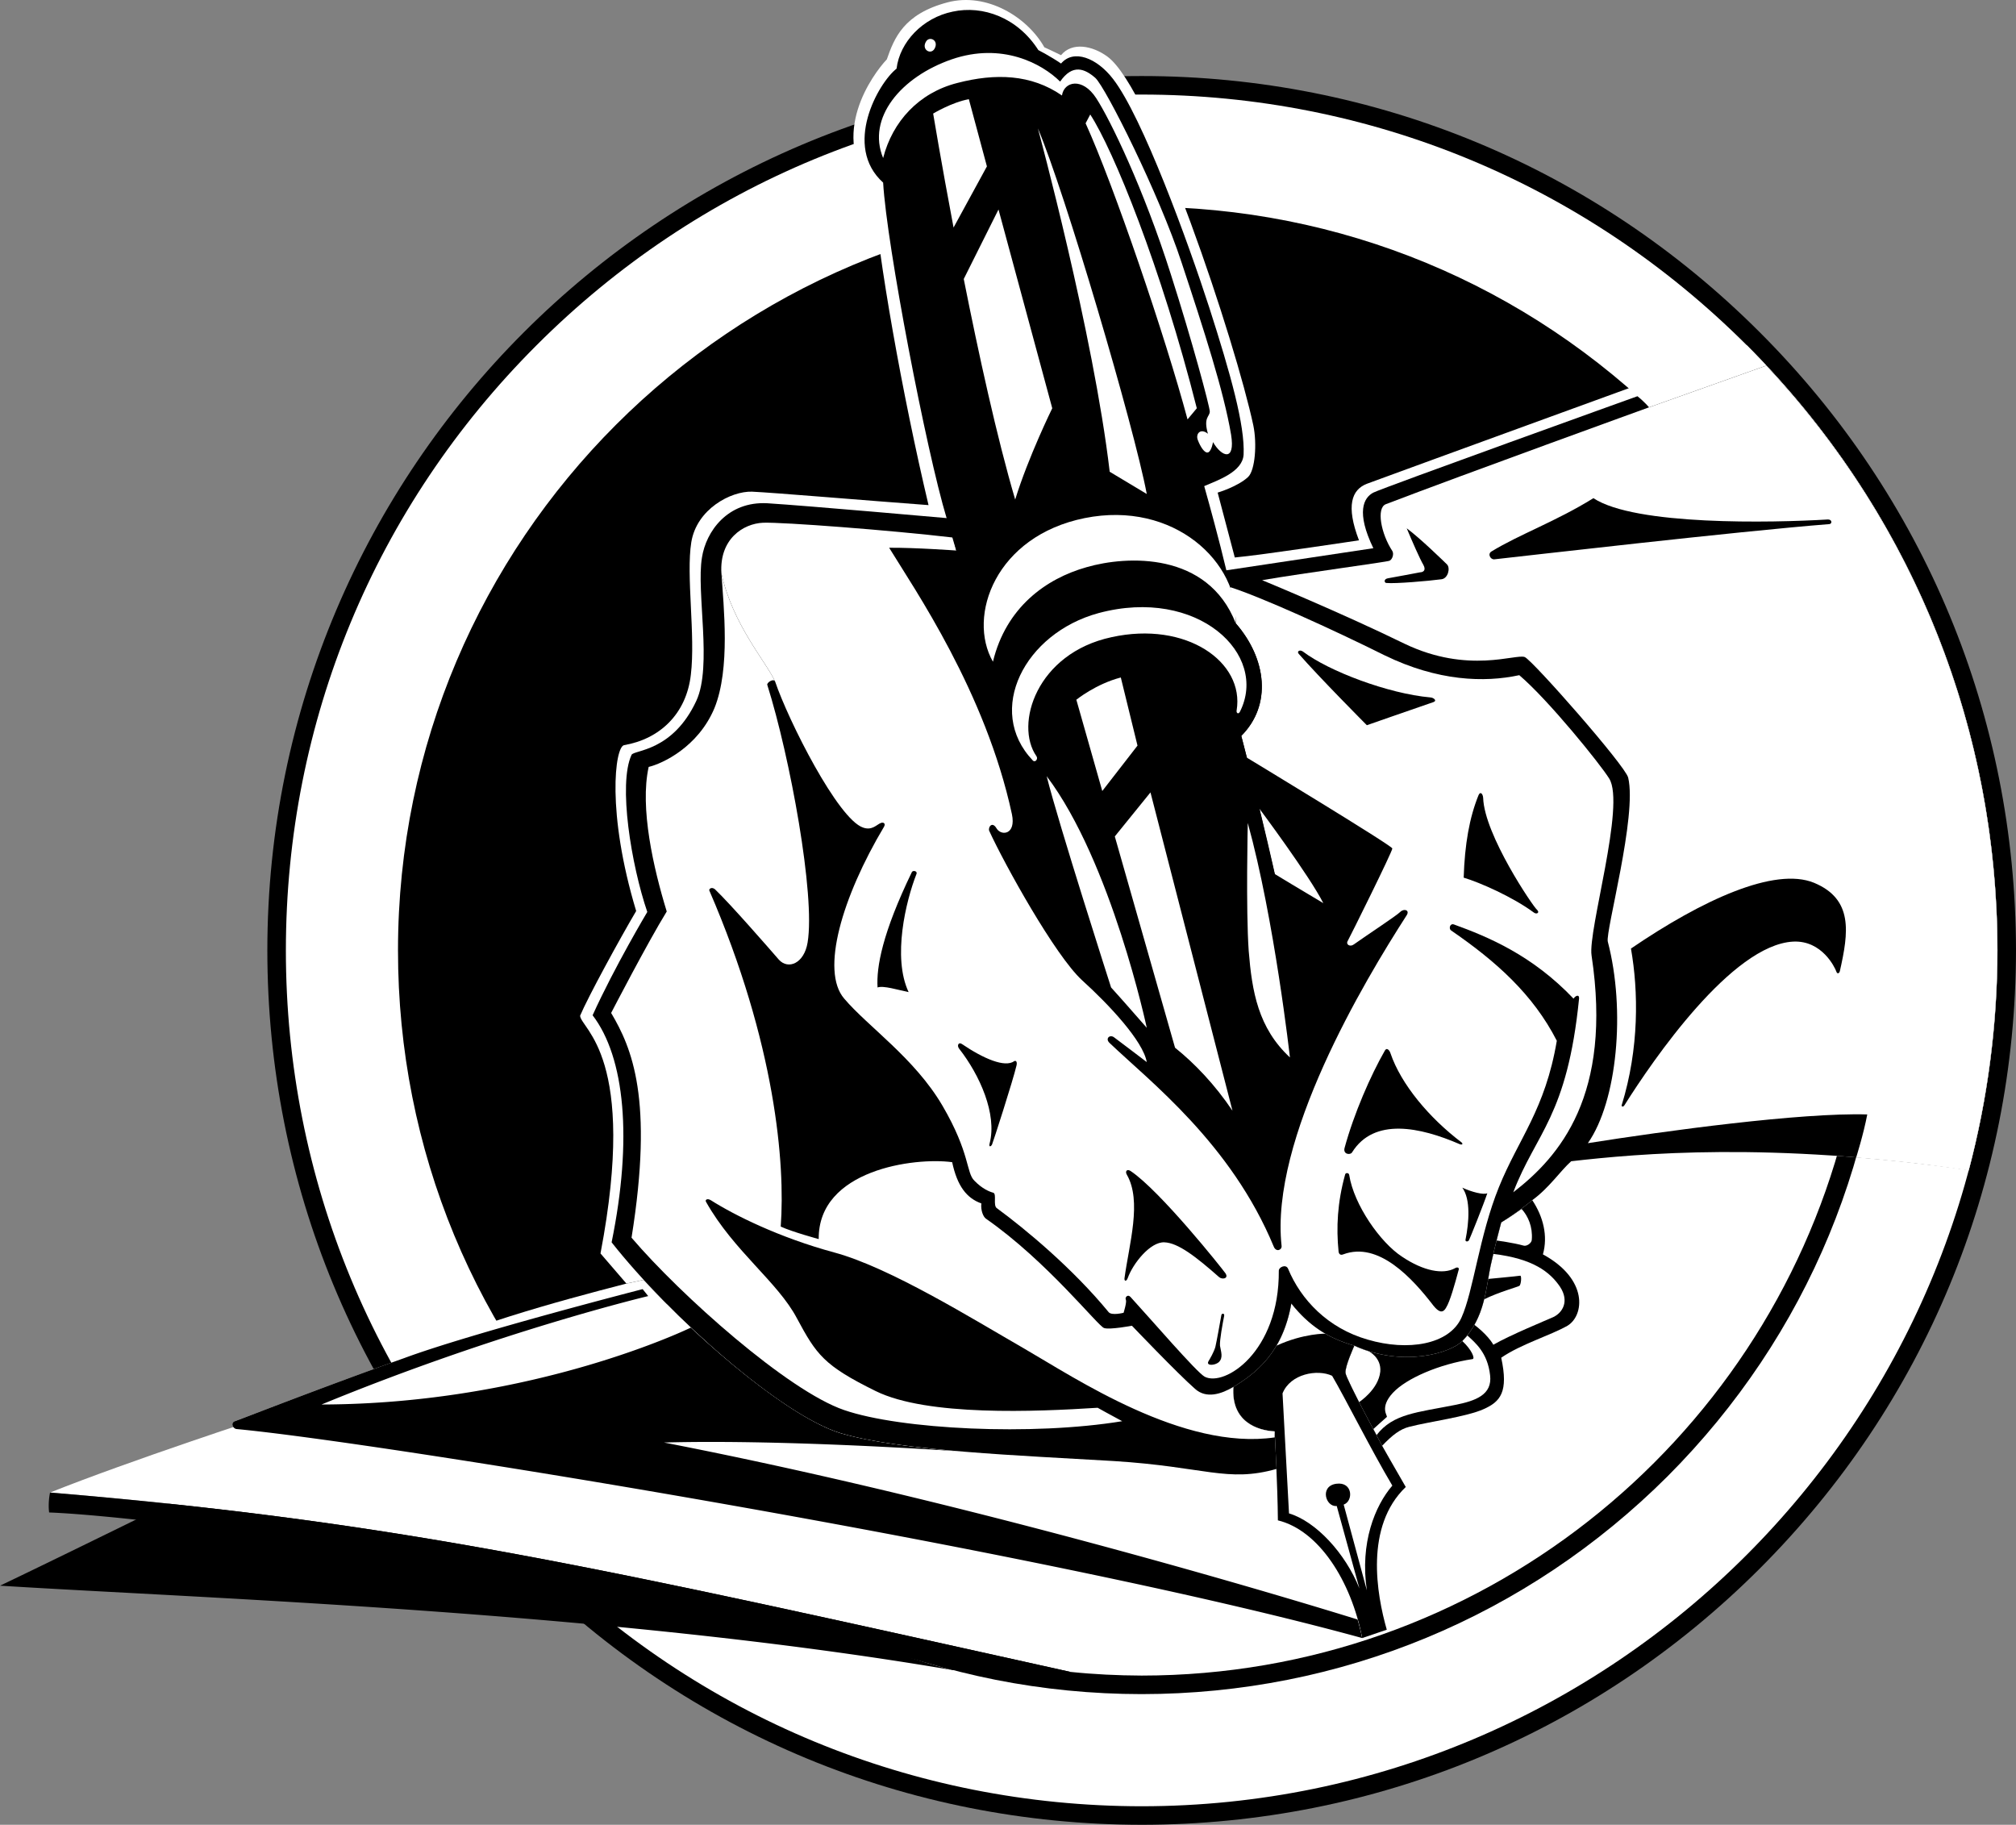
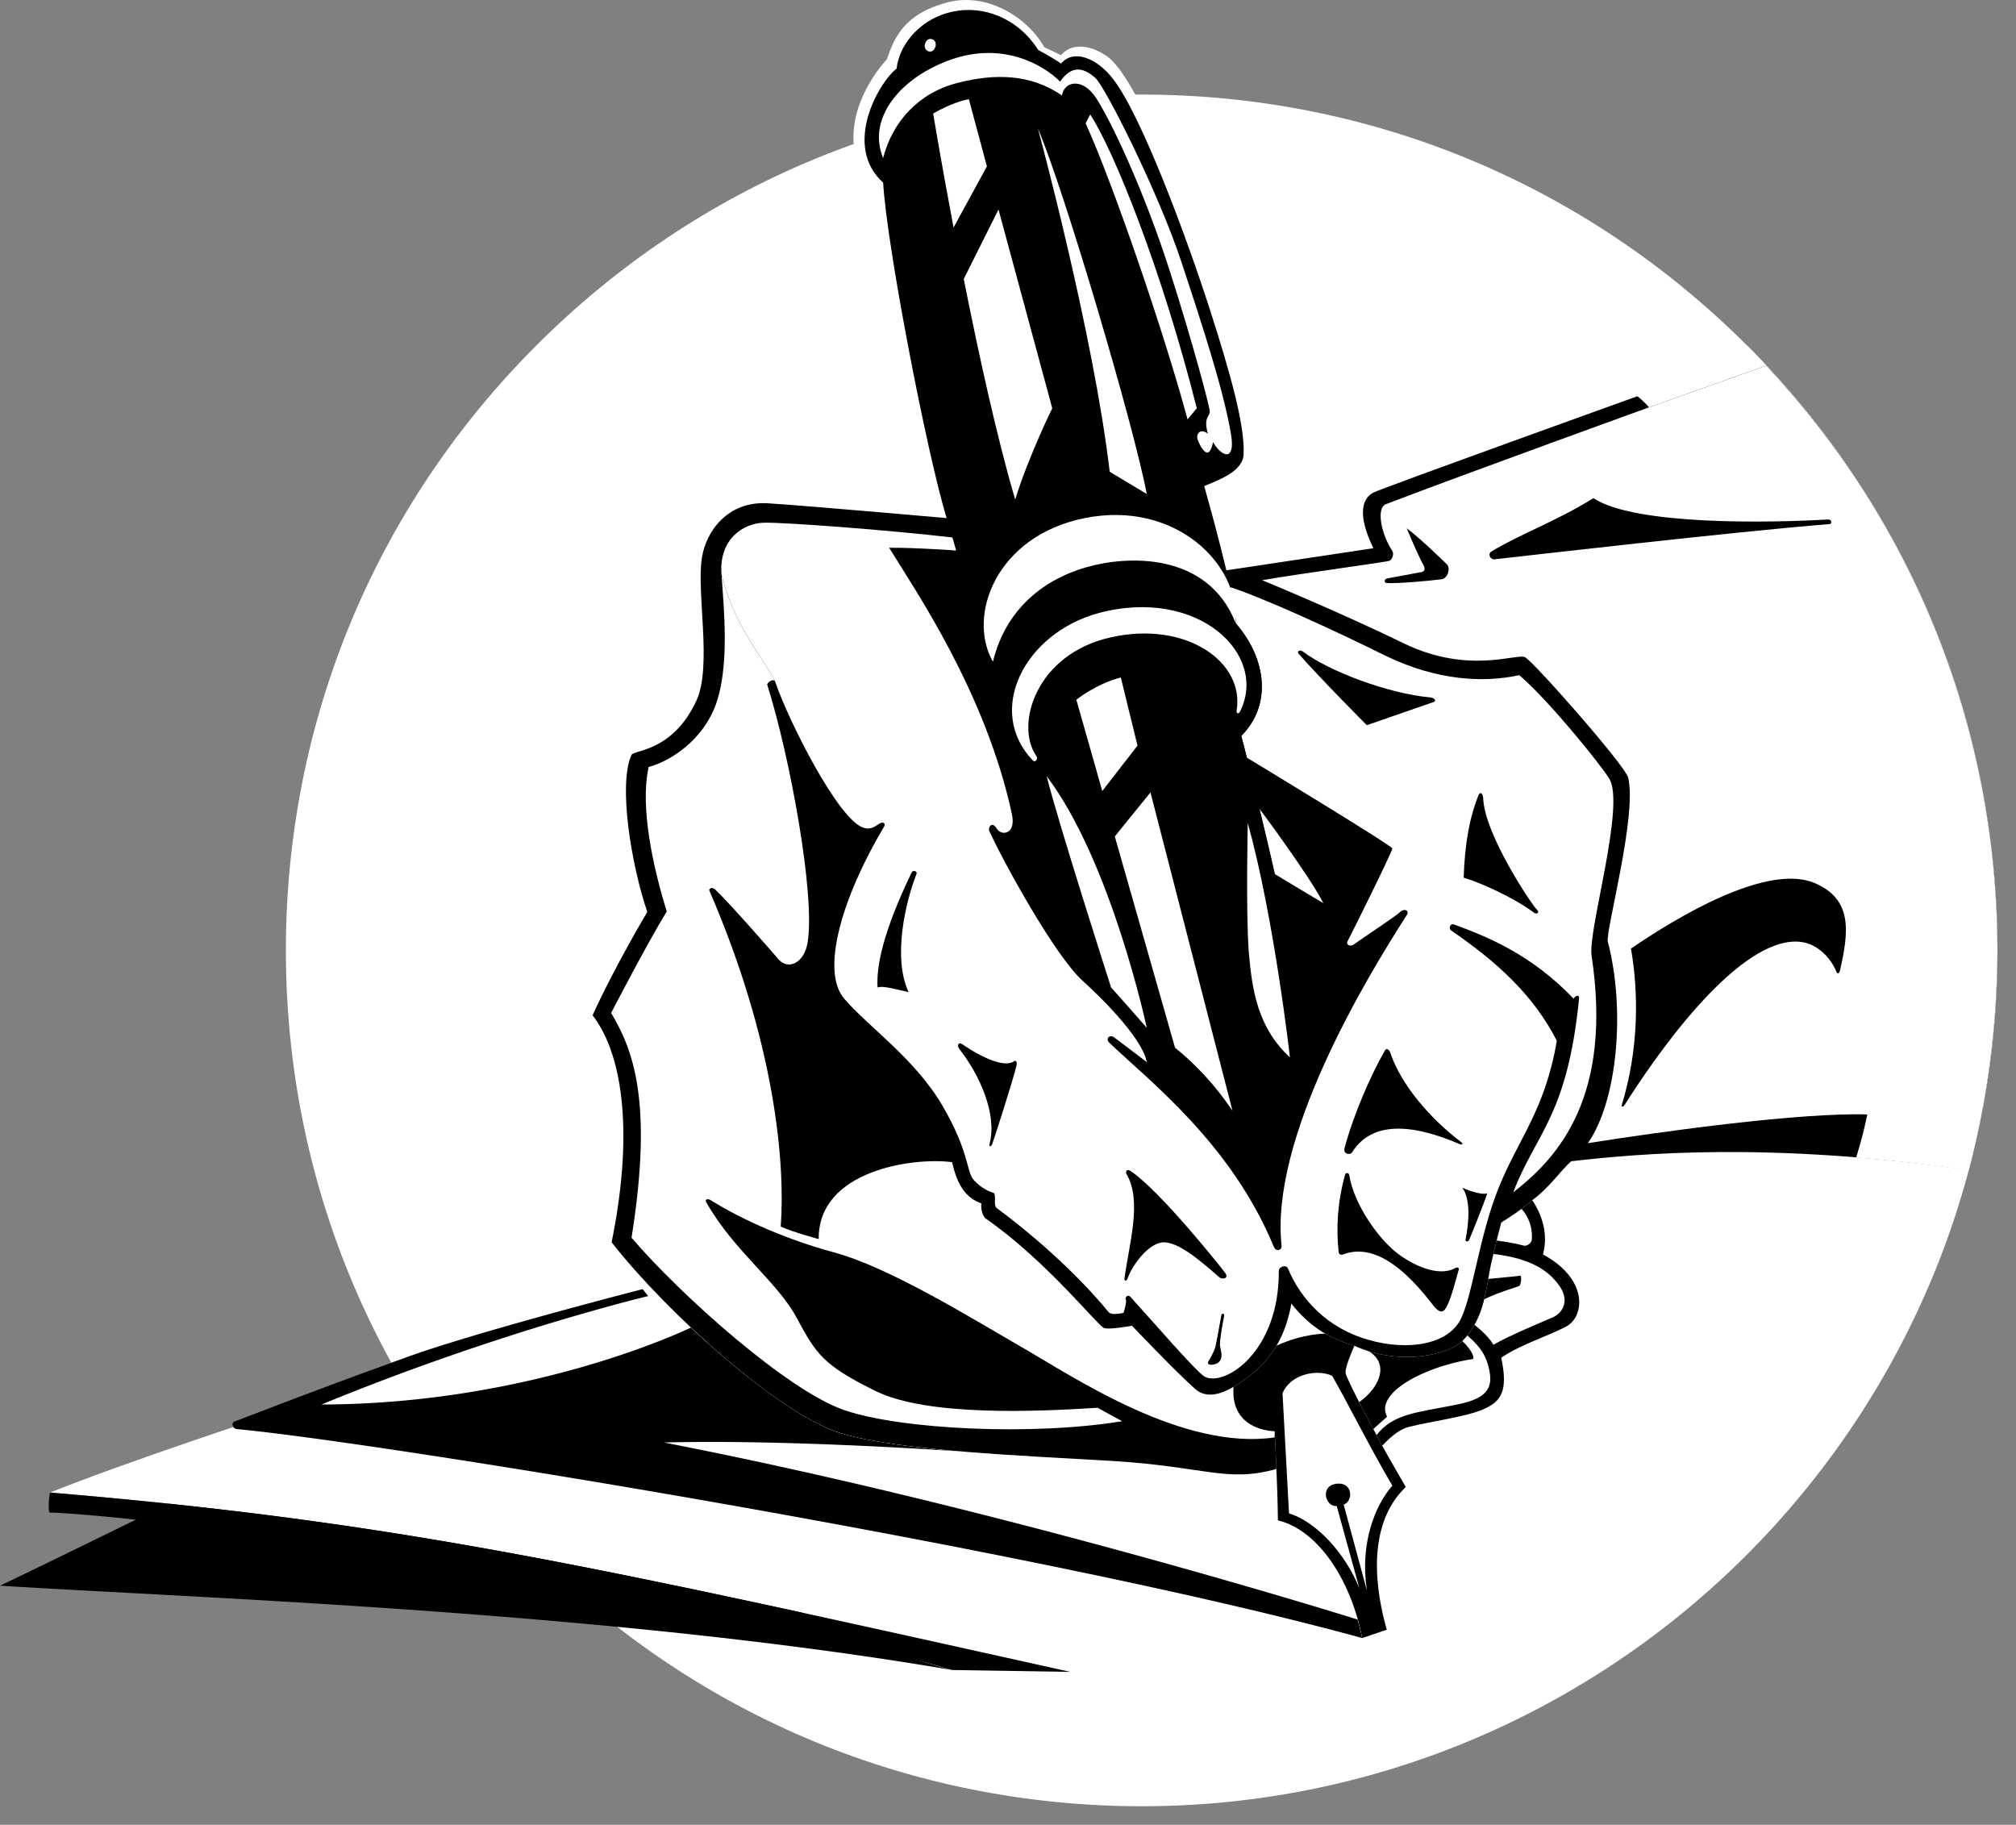
<svg xmlns="http://www.w3.org/2000/svg" width="435.102" height="393.81">
  <rect width="100%" height="100%" fill="#808080" stroke="none" />
-   <path d="M246.398 393.81c50.375-.039 97.754-19.664 133.403-55.3 35.625-35.637 55.25-83.016 55.3-133.403-.05-50.406-19.675-97.789-55.3-133.398-35.649-35.664-83.028-55.29-133.403-55.3C142.34 16.418 57.7 101.06 57.7 205.106c0 50.387 19.625 97.766 55.301 133.403 35.598 35.636 82.98 55.261 133.398 55.3" />
  <path fill="#fff" d="M61.7 205.107c0-49.34 19.21-95.715 54.1-130.597 34.872-34.88 81.247-54.09 130.598-54.102 49.305.012 95.68 19.223 130.602 54.102 34.844 34.882 54.05 81.257 54.102 130.597-.051 101.82-82.895 184.664-184.704 184.703-49.351-.039-95.726-19.25-130.597-54.101-34.89-34.91-54.102-81.285-54.102-130.602" />
  <path d="M205.5 360.408c-27.227-7.16-52.184-21.402-72.602-41.8a164.837 164.837 0 0 1-23.699-30S19.977 332.731 0 342.207c43.621 2.731 131.875 5.626 205.5 18.2" />
-   <path d="M246.398 365.607c42.844-.02 83.149-16.715 113.5-47 30.278-30.34 46.97-70.64 47-113.5-.03-42.879-16.722-83.183-47-113.5-30.351-30.308-70.656-47.004-113.5-47-88.52-.004-160.515 71.993-160.5 160.5-.015 42.86 16.68 83.16 47 113.5 30.305 30.285 70.61 46.98 113.5 47" />
  <path fill="#fff" d="m235.898 255.81 161.903-11.203c-17.516 67.207-78.766 116.98-151.403 117-5.175-.02-10.293-.265-15.398-.797-101.21-22.457-143.793-32.308-220.2-38.703 17.407-6.941 46.098-16.297 46.098-16.297l179-50" />
  <path fill="#fff" d="M294 353.51c-2.375-12.301-9.352-23.25-18.2-25.403-.034-3.289-.179-7.472-.3-11.097-10.625 2.992-15.414-.47-35.102-1.7-19.734-1.183-46.023-2.144-58.898-6-10.71-3.187-29.473-18.832-42.602-33.101l-3.699.8c-14.824 3.825-36.195 9.633-48 16.098-17.91 6.368-35.523 13.293-36.5 13.602-1.023.36-.414 1.652.403 1.7 29.773 2.757 173.105 25.925 242.898 45.1" />
  <path d="m138.7 278.209 1.198 1.5s-32.191 7.625-70.5 23.398c45.977-.105 79.704-16.597 79.704-16.597 11.5 10.73 24.253 20.308 32.398 22.8 6.152 1.778 15.32 3.024 25.398 3.899 0 0-36.625-2.625-63.597-1.899C216.875 325.584 293 349.51 293 349.51a49.048 49.048 0 0 1 1 4c-69.793-19.176-213.125-42.344-242.898-45.102-.817-.047-1.426-1.34-.403-1.7.977-.308 18.59-7.233 36.5-13.6 14.676-5.442 51.5-14.9 51.5-14.9M10.8 322.107s-.476 2.078-.198 4.301c24.773.926 129.851 15.156 194.898 34l25.5.402c-101.21-22.457-143.793-32.308-220.2-38.703" />
  <path fill="#fff" d="M294 353.51c-2.375-12.301-9.352-23.25-18.2-25.403-.034-3.289-.179-7.472-.3-11.097-10.625 2.992-15.414-.47-35.102-1.7-19.734-1.183-46.023-2.144-58.898-6-10.71-3.187-29.473-18.832-42.602-33.101l-3.699.8-5.597-6.5c8.105-42.507-4.215-48.452-4.403-51.3 1.676-4 8.64-16.746 12.102-22.602-6.426-21.273-4.594-35.441-2.602-35.797 7.649-1.312 13.43-6.683 14.403-15.203 1.027-8.48-1.059-21.441.097-28.597 1.176-7.176 8.574-11.043 13.102-10.903 4.472.196 25.031 1.934 38.097 2.903-5.652-23.84-10.898-53.387-12-68.301-9.69-11.543-.023-24.707 3-27.899C193 8.21 195.043 3.002 204.5.51c8.453-2.223 17.207 3.156 20.898 9.699 0 0 2.333 1.055 3.602 1.7 2.356-2.895 6.75-2.075 10 .3 9.668 7.066 27.75 62 31.5 79.601.824 3.997.375 9.653-1.102 11.098-2.19 2.094-6.597 3.402-6.597 3.402l3.699 14c5.633-.496 26.8-3.703 26.8-3.703-2.859-7.472-1.573-10.922 1.7-12.199 3.227-1.223 82-29.898 82-29.898 34.844 34.882 54.05 81.257 54.102 130.597-.051 16.371-2.196 32.262-6.204 47.403-43.023-6.176-71.273-3.551-85.796-1.903-2.403 2.153-4.727 5.727-8.403 8.403 2.352 3.523 3.426 7.699 2.301 11.699 9.875 5.375 8.898 13.226 5.3 15.398-3.652 2.078-10.05 3.977-14.3 6.903 1.602 7.398-.172 9.484-3.8 11.097-3.622 1.637-11.766 2.711-16 3.801-2.02.492-3.7 1.8-5.9 4.102 0 0 2.79 4.933 5.098 8.898-8.898 8.527-6.273 23.176-4.097 30.8L294 353.51" />
  <path d="M330.7 259.01c2.35 3.523 3.425 7.699 2.3 11.699 9.875 5.375 8.898 13.226 5.3 15.398-3.652 2.078-10.05 3.977-14.3 6.903 1.602 7.398-.172 9.484-3.8 11.097-3.622 1.637-11.766 2.711-16 3.801-2.02.492-3.7 1.8-5.9 4.102 0 0-7.757-14.344-7.902-15.7-.191-1.308 1.903-5.902 1.903-5.902 10.574 4.758 20.8 1.567 23.3-1 4.942-5.074 5.118-11.547 6.098-16.2 1.02-4.679 2.301-9.398 2.301-9.398 3.875-2.375 6.7-4.8 6.7-4.8" />
  <path fill="#fff" d="M323 267.709c.59-2.274 1-3.899 1-3.899 1.734-1.035 3.227-2.097 4.398-2.902 1.414 1.55 2.414 3.863 2.204 6.602 0 .761-1.122 1.527-1.801 1.3-2.113-.601-5.801-1.101-5.801-1.101m-.7 2.898-.6 2.602c-.173.867-.333 1.816-.5 2.8 0 0 6.487-.613 6.902-.699.335-.039.21 1.961-.204 2.2-.46.261-4.398 1.324-7.597 2.898-.434 1.848-1.074 3.707-2.102 5.5 0 0 2.84 2.07 4.102 4.3 3.824-2.187 11.074-5.124 13-6 1.824-.874 3.5-3.288 1.398-6.5-2.148-3.163-5.762-6.062-14.398-7.1m-5.601 17.601c1.66 1.547 4.363 3.687 4.902 8.601.496 4.184-3.075 5.508-7.602 6.399-8.125 1.625-13.375 1.875-16.898 6.5l-.704-1.3s2.567-2.325 2.903-2.599c.289-.226-1.676-1.976 1.3-5.203 2.899-3.148 10.083-6.226 17.2-7.297.629-.078-.176-2.039-2.2-3.902.368-.379.735-.793 1.098-1.2M293.3 302.607c-1.538-3.03-2.859-5.73-2.902-6.297-.191-1.308 1.903-5.902 1.903-5.902 1.015.492 2.058.879 3.097 1.2 0 0 2.762 1.359 2.5 4.402-.398 3.886-4.597 6.597-4.597 6.597" />
  <path d="M292.3 290.408s-2.093 4.594-1.902 5.902c.145 1.356 7.903 15.7 7.903 15.7s2.789 4.933 5.097 8.898c-8.898 8.527-6.273 23.176-4.097 30.8L294 353.51c-2.375-12.301-9.352-23.25-18.2-25.403-.05-7.398-.698-19.199-.698-19.199-3.727-.2-9.426-2.074-8.903-9.598 4.676-2.851 10.602-7.226 12.5-18 3.801 4.774 7.852 7.473 13.602 9.098" />
  <path fill="#fff" d="M276.8 300.709c1.7-4.25 7.552-5.274 10.7-3.8 2.781 4.722 8.477 16.1 13 23.698-3.75 4.352-7.023 12.383-5.5 22.602l-5-18.5c2.125-.75 2.004-4.992-1.602-4.5-3.644.508-2.296 5.074.102 4.8l4.898 17.801c-3.023-7.601-9.398-14.476-15.199-16.203l-1.398-25.898m9.399-12.899c-2.786-1.585-5.231-3.628-7.5-6.5-.677 3.762-1.817 6.73-3.2 9.098 5.875-2.7 10.7-2.598 10.7-2.598" />
  <path d="M324 263.81c3.875-2.375 6.7-4.8 6.7-4.8 3.675-2.676 6-6.25 8.402-8.403 14.523-1.648 42.773-4.273 85.796 1.903 4.008-15.14 6.153-31.032 6.204-47.403-.051-47.312-17.711-91.898-49.903-126.199l-25.3 9s-.942-1.156-2.5-2.398c0 0-54.95 19.75-57 20.8-2.098 1.098-3.774 4.192 0 12l-31.899 4.797-60.2-11.297s-30.05-2.664-38.698-3.203c-8.602-.46-13.227 6.102-14.102 11.703-1.254 7.485 2.25 23.399-1.2 30.899-5.124 11.066-13.527 10.613-14 11.7-2.925 6.3-.05 23.8 3.4 33.901 0 0-7.067 11.836-11.802 22.297 6.977 9.102 8.645 26.727 4.102 49 12.477 15.86 36.707 37.395 49.5 41.203 12.875 3.856 39.164 4.817 58.898 6 19.688 1.23 24.477 4.692 35.102 1.7l-.398-8.102c-3.727-.2-9.426-2.074-8.903-9.598 4.676-2.851 10.602-7.226 12.5-18 3.801 4.774 7.852 7.473 13.602 9.098 10.574 4.758 20.8 1.567 23.3-1 4.942-5.074 5.118-11.547 6.098-16.2 1.02-4.679 2.301-9.398 2.301-9.398" />
  <path fill="#fff" d="M155.7 123.709c2.425 11.125 9.675 19.125 11.6 23.398 2.825 8.352 13.575 29.727 19 31.5 1.93.68 2.938-.672 3.802-1 .656-.238 1.054.164.699.801-9.051 15.176-13.75 31.125-8.602 37.102 5.102 6.023 15.207 12.863 21.2 23.097 6.007 10.266 5.101 14.477 6.902 16.203 1.699 1.774 3.324 2.399 4.097 2.598.727.3-.074 2.676.704 3.3 6.148 4.5 16.398 13 24.199 22.5.699.75 3.199.102 3.199.102s.715-2.28.5-2.8c-.285-.48.371-1.297 1-.602 4.39 4.785 14.254 16.25 16 17.2 4.25 2.226 16.125-5.274 16-22.9.016-.776 1.57-1.448 2-.398 2.75 6.649 8.563 12.832 17.2 15.297 8.613 2.535 17.55 1.102 20.198-4.699 2.602-5.7 3.852-17.7 8.102-28.2s9.977-16.698 12.5-31.6c-5.125-10.024-13.125-17.15-22.8-23.798-.579-.375-.278-1.609.6-1.3 7.45 2.699 16.9 6.648 25.802 16 .472-.676 1.273-.973 1.199 0-2.551 25.449-9.301 28.949-14.2 41.8 10.024-7.726 21.442-20.976 16.899-51.101-.84-5.34 7.375-32.543 3.8-38.2-1.866-3.034-13.093-16.94-19.402-22.3-7.523 1.625-17.586 1.316-29.097-4.3-11.488-5.716-26.63-12.567-33.301-14.7.79 3.547 1.305 6.508 1.2 7.8l-60.302-15.699-.699-2.8c-13.808-1.614-36.691-3.344-41-3.2-4.355.192-9.46 3.563-9 10.899" />
  <path fill="#fff" d="M155.7 123.709c2.425 11.125 9.675 19.125 11.6 23.398-.32-.828-1.878.246-1.698.703 4.898 15.524 10.398 45.4 8.698 55.598-.742 4.516-4.176 5.926-6.2 3.7-1.976-2.274-10.351-11.9-13.8-15.2-.766-.613-1.367-.004-1.2.3 14.274 33 16.399 59 15.399 72.5 2.477 1.15 8.2 2.7 8.2 2.7-.15-14.973 20.675-17.7 28.8-16.598 1.102 5.149 3.125 7.774 6.3 8.899-.175 1.5.434 2.937 1 3.3 13.2 9.2 24.223 23.25 25.5 23.598 1.223.403 6-.5 6-.5s9.821 10.293 13.598 13.602c2.446 2.234 5.727 1.125 8.301-.399-.523 7.524 5.176 9.399 8.903 9.598v1.3c-19.727 2.876-43.016-12.792-54.102-19.198-11.02-6.336-28.895-17.446-40.898-20.7-11.997-3.246-21.664-8.101-26.704-11.3-.742-.442-1.316-.09-1 .398 5.977 10.594 15.477 17.258 19.602 25.102 4.207 7.824 5.785 10.175 17 15.699 11.117 5.476 34.543 4.457 47.898 3.601 0 0 2.832 1.586 5.301 2.899-19.355 3.191-47.824 1.793-60-2.399-12.156-4.144-35.324-24.808-45.898-37.203 4.808-29.972.074-40.941-4.403-48.5 0 0 7.813-15.097 12-21.898-2.859-9.3-5.855-22.375-3.898-31.2 2.875-.675 10.656-4.222 14.2-12.699 3.456-8.523 1.98-21.851 1.5-29.101" />
  <path d="M266.7 134.51c6.675 7.656 7.843 17.656 1.198 24.3 0 0 .434 1.743 1.204 4.7 0 0 31.343 18.965 31.398 19.597.004.688-9.125 19.059-9.602 19.903-.523.824.473 1.43 1.301.8 2.871-2.046 9.145-6.144 10-7 .809-.808 2.106-.414 1.403.7-9.227 14.324-29.559 48.324-27 71.398.066.875-1.192 1.387-1.704.102-9.191-22.176-26.687-35.594-35.398-43.903-1.066-.96.043-1.976 1-1.199.945.684 7 5.3 7 5.3-.793-4.542-8.125-12.374-14-17.698-5.793-5.344-16.625-24.844-20-32.2-.305-.734.625-2.203 1.602-.5 1.023 1.63 4.222 1.352 3.296-3.101-5.691-26.375-21.023-48.543-26.5-57.5 5.645-.043 14.5.601 14.5.601l60.301 15.7M196.8 188.209c.192-.422 1.25-.277 1 .398-2.3 5.852-5.226 18.028-1.698 25.5-2.23-.449-5.477-1.472-6.704-1-.273-4.398 1.028-11.722 7.403-24.898M207 226.31c-.512-.64-.14-1.515.602-1 4.648 3.149 9.273 5.149 11.296 3.7.223-.153.7-.055.5.898-.777 3.317-5.074 16.625-5.296 17.102-.278.523-.758.57-.5-.301 1.593-6.25-2.086-14.637-6.602-20.399m36.2 27.2c-.419-.68.003-1.328.8-.801 6.375 4.25 19.727 21 20.5 22.101.727 1.149-.738 1.38-1.398.797-4.977-4.398-8.852-7.398-11.801-7.5-3.051-.148-6.801 4.602-7.903 7.703-.332.88-.812.657-.699 0 1-7.347 3.797-16.597.5-22.3m20.403 30.3c.046-.39.734-.476.597.2-.324 1.636-.984 5.199-.898 6.398.164 1.176.808 2.606-.301 3.602-.875.699-2.71.78-2.2-.2.388-.664 1.138-1.914 1.5-3.101.305-1.352.872-4.488 1.302-6.899m26.698-30.3c.079-.493.856-.453.9.097 1.007 6.395 6.714 14.563 11.402 17.602 4.648 3.125 8.855 3.875 11.398 2.5.531-.34 1.016-.145.8.398-.843 3.145-1.843 6.727-2.698 8.102-.809 1.457-1.762.738-2.704-.399-4.523-5.894-11.855-13.976-19.5-11.101-.586.238-.925-.047-1-.602-.523-5.191-.261-10.574 1.403-16.597m25.301 2.8c2.023.942 4.605 1.606 5.398 1.2-.73 2.234-3.793 9.906-4 10.199-.293.375-.828.203-.7-.2.743-3.675 1.141-8.675-.698-11.199m-16.704-29.601c.395-.707.997-.074 1.204.601 2.273 6.692 8.355 13.942 15.296 19.2.48.41.13.629-.398.398-8.457-3.656-18.457-5.824-23.2 1.8-.363.614-2.01.43-1.6-1 2.007-7.374 5.612-15.616 8.698-21m20.204-55.101c.386-.902.957-.285 1 .602.273 8 10.824 23.5 11.597 24.101.727.649-.066 1.118-.699.598-4.5-3.324-11.625-6.473-15.102-7.5.227-7.2 1.235-12.945 3.204-17.8M280.3 141.107c-.46-.492.173-1 .9-.5 5.55 4.227 18.425 9.102 27.5 9.903.675.035 1.523.672.698 1-4.136 1.414-14.398 5-14.398 5s-10.25-10.301-14.7-15.403" />
  <path fill="#fff" d="m355.898 87.908 25.301-9c32.192 34.3 49.852 78.887 49.903 126.2-.051 16.37-2.196 32.331-6.204 47.5-9.836-1.454-16.777-2.173-24.296-2.798 0 0 1.59-5.011 2.398-9.3-14.27-.438-43.656 3.558-60.3 6.199 6.343-9.043 8.175-28.707 4.3-43.5-.523-2.234 6.375-27.207 4.398-35.399-.671-2.632-20.492-25.144-22.296-26-1.86-.808-12.188 3.735-26-2.902-13.754-6.726-30.704-13.7-30.704-13.7 9.27-1.589 26.954-3.921 27.5-4.198.586-.258 1.008-1.434.602-2.102-2.457-3.742-3.496-9.289-1.398-10.098 16.894-6.464 56.796-20.902 56.796-20.902" />
  <path d="M303.602 114.01c3.023 2.242 7.964 7.093 8.699 7.8.765.793.215 3.04-1.2 3.2-2.831.386-10.058.992-11.902.8-.414-.015-.629-.812.301-1 1.77-.3 6.39-1.19 7-1.3.656-.024 1.344-.41.7-1.602-.692-1.14-2.427-5.09-3.598-7.898m18.296 5c-.902.535-.222 1.765.602 1.699 5.105-.555 52.457-6.043 72.3-7.602.645-.035.657-1.015-.3-1-12.125.727-41.625 1.344-50.602-4.597-8.191 5.074-15.921 7.785-22 11.5M352 204.709c1.625 9.207 1.793 21.543-2 33.8-.094.301.316.481.602 0 6.191-9.843 23.191-34.593 36.398-35.3 6.262-.309 9.016 5.621 9.3 6.398.216.723.7.457.802-.097 1.855-8.258 2.921-15.457-5.602-19-8.477-3.457-24.043 3.656-39.5 14.199" />
  <path fill="#fff" d="M271.8 174.51s10.774 14.425 13.802 20.398c-4.473-2.64-10.5-6.3-10.5-6.3L271.8 174.51" />
  <path d="m204.3 111.81 4.302 14.5c-.727 6.024-.977 13.274 5.296 19.797-1.023 7.227 2.227 18.477 9.704 22.5 2.773 11.477 8.023 29.727 12 40 4.375 4.528 8.625 9.477 11.898 13.203 8.125 4.774 18.125 14.274 24.102 28.297 2.773-13.023 10-27.5 10-27.5-3.227-24.273-13.704-63.797-13.704-63.797 6.645-6.644 5.477-16.644-1.199-24.3.344-4.508-6.8-29.602-6.8-29.602 2.976-1.289 8.28-3.074 8.5-6.8.308-6.274-2.794-17.372-7.399-31.7-4.602-14.242-14.457-41.242-20.8-49.398-3.485-4.516-8.497-6.485-11.2-3.301-2.215-1.52-4.898-2.899-4.898-2.899-4.497-7.03-11.973-9.718-18.5-8.3-6.473 1.332-11.418 6.574-12.102 12.3-4 3.149-11.613 16.743-2.898 24.598.773 13.55 9.324 57.926 13.699 72.402" />
  <path fill="#fff" d="M199.898 8.908c.754-1.168 2.793-.187 1.801 1.602-.824 1.449-2.949.148-1.8-1.602m-9.297 25.199c2.023-7.898 7.71-14.09 16-16.199 8.21-2.14 15.949-1.898 22.597 2.7.426-3.024 4.422-4.02 7.403.6 3.02 4.63 10.25 19.567 16.097 38 4.59 14.345 8.375 28.458 8.403 29.602-.028 1.192-1.426 1.2-.403 4.797-1.574-1.273-2.676-.03-2.199 1.301.523 1.418 1.512 3.067 2.3 2.7.712-.383 1-2.2 1-2.2 1.825 3.176 4.856 4.363 3.9-1.598-1.575-9.351-5.837-22.527-10.7-37.203-4.805-14.66-16.375-37.773-18.602-39.797-2.273-1.976-4.898-3.101-7.597.797-3.926-3.898-12.555-8.53-23.403-4.797-10.902 3.766-18.375 12.625-14.796 21.297" />
  <path fill="#fff" d="M205.8 49.107c-2.679-14.183-4.402-24.597-4.402-24.597s4.051-2.45 7.704-3.102l3.898 14.5-7.2 13.2m9.7-3.899 11.602 42.898s-5.153 10.477-8 19.703c-3.95-13.382-7.93-31.628-11.102-47.601l7.5-15m8.5-17.5c5.75 13.5 20.727 64.226 23.5 78.898l-8-4.797C236 71.96 224 27.71 224 27.71m10.3-1.103 1-1.898c4.973 7.601 15.325 33 23 63.398l-2 2.403c-4.8-17.926-15.925-50.551-22-63.903m-20 116.203c2.825-11.726 11.442-17.937 20.2-20.402 8.742-2.535 26.164-3.36 32.2 12.102.925-13.051-13.329-26.57-32.598-22.7-19.23 3.88-25.426 21.149-19.801 31" />
  <path fill="#fff" d="M223.7 163.209c.402.578-.274 1.453-.802.898-10.273-10.773-1.789-27.46 14.204-31.797 21.398-5.726 36.773 8.899 30.5 21.297-.332.625-.82.278-.704-.297 1.727-10.476-10.898-19.347-27-15.8-16.148 3.453-21.003 18.82-16.199 25.699m16.903 17.301 13 45.597c4.253 3.41 8.605 7.961 12.398 13.602l-17.7-68.7-7.698 9.5" />
  <path fill="#fff" d="m245.5 160.908-3.602-14.7c-5.398 1.4-9.597 4.802-9.597 4.802l5.597 19.699 7.602-9.8m2 60.901c-2.219-2.507-4.871-5.59-7.7-8.703 0 0-11.425-35.574-13.902-45.597 13.977 18.492 21.602 54.3 21.602 54.3m21.8-44.203c5.743 20.727 9.098 50.602 9.098 50.602-6.855-6.375-8.191-14.207-8.898-23-.625-8.875-.2-27.602-.2-27.602" />
</svg>